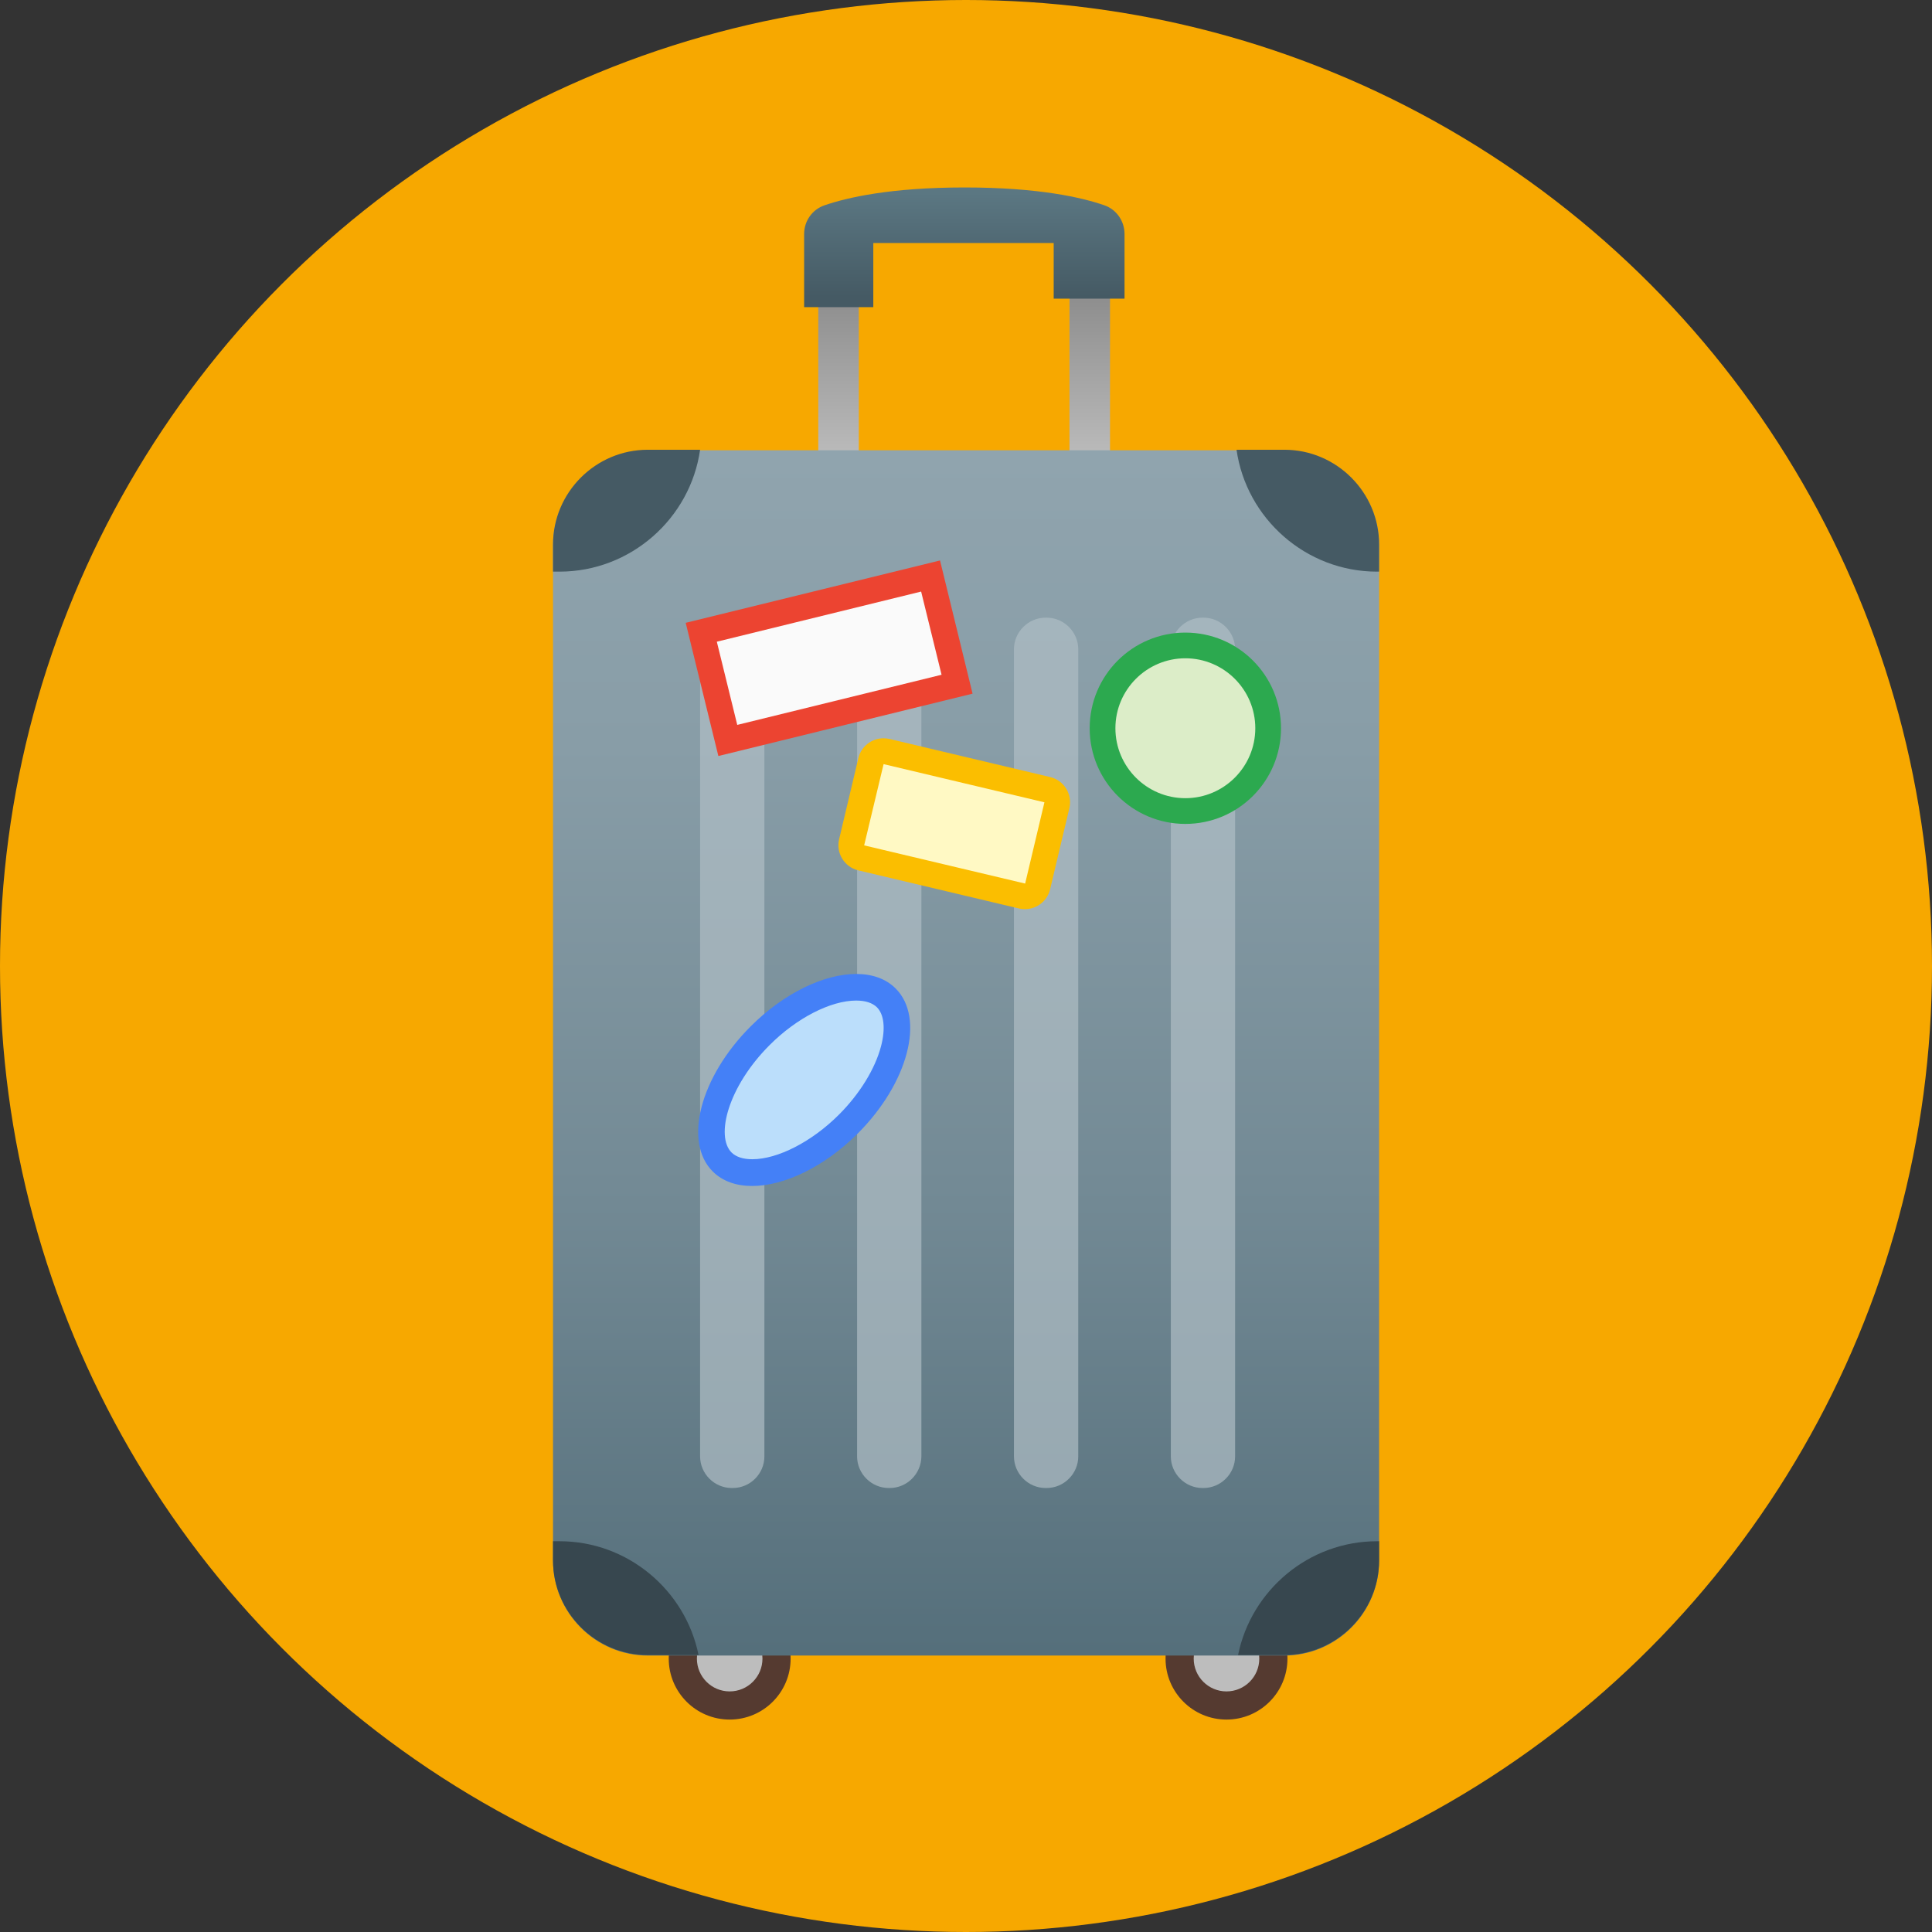
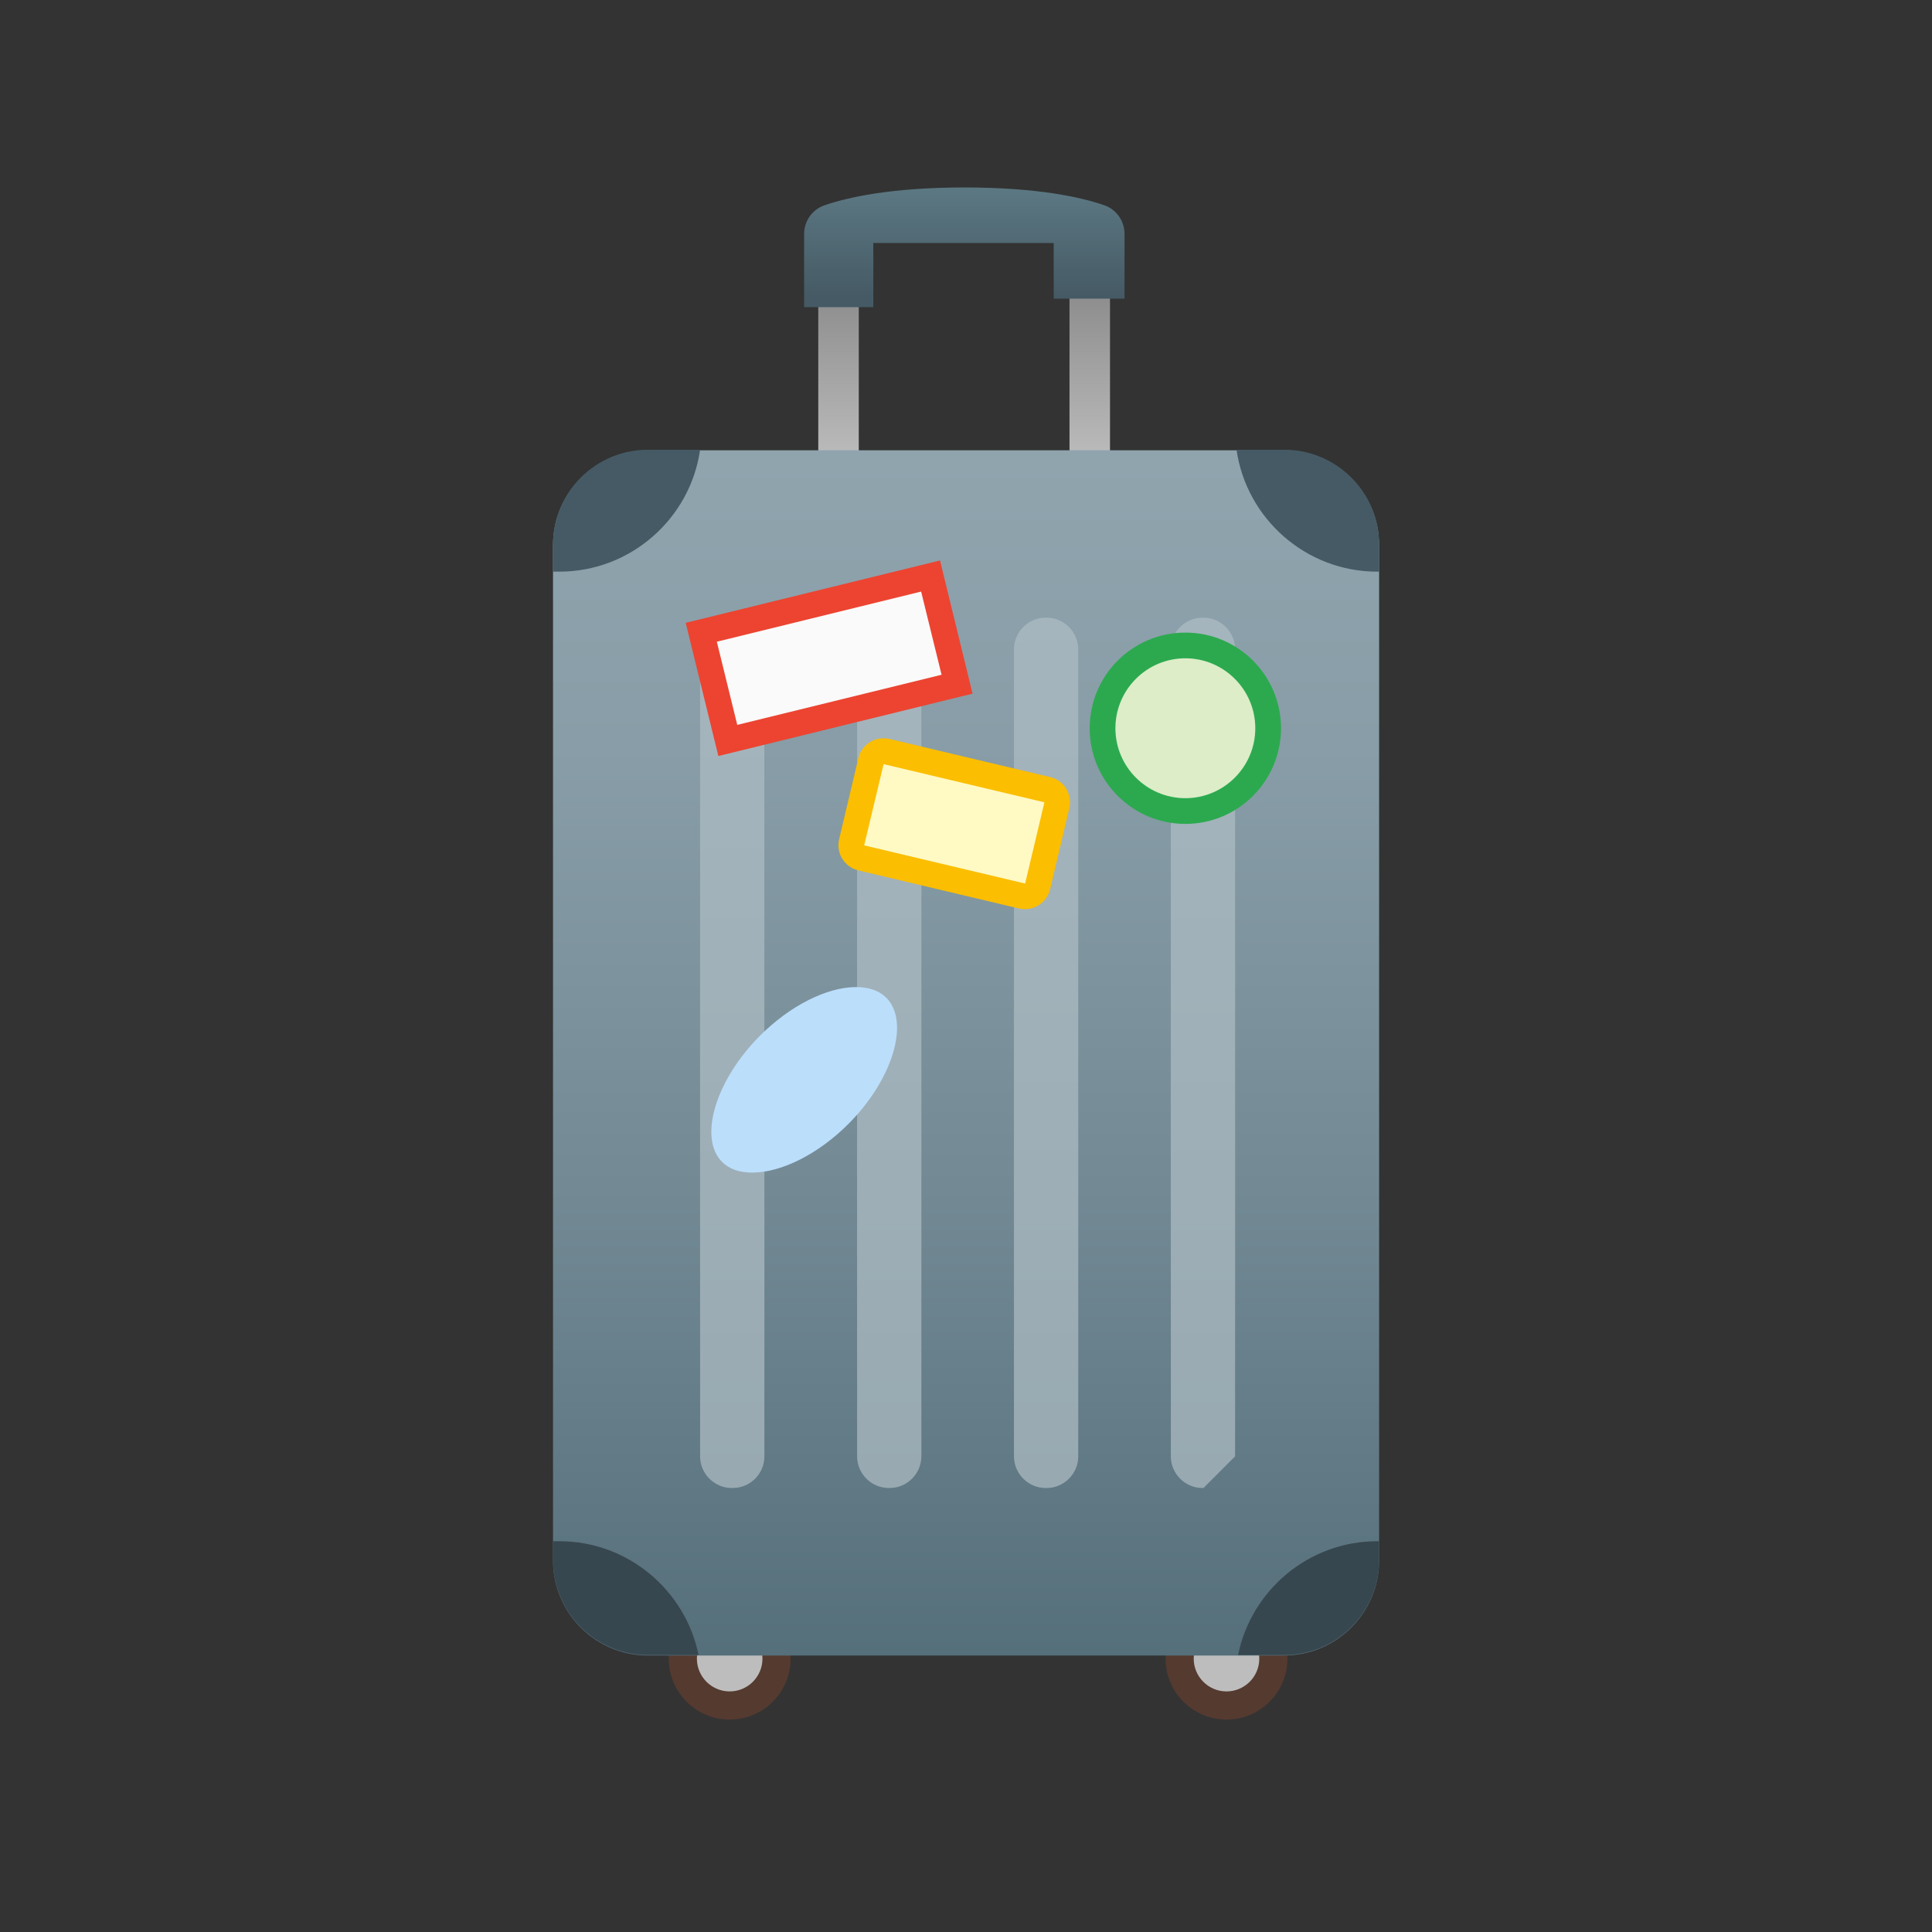
<svg xmlns="http://www.w3.org/2000/svg" width="108" height="108" viewBox="0 0 108 108" fill="none">
  <rect x="0" y="0" width="108" height="108" fill="#333333" stroke="none" />
-   <circle cx="54" cy="54" r="54" fill="#F7A800" />
  <path d="M40.789 96.125C42.671 96.125 44.196 94.6 44.196 92.718C44.196 90.837 42.671 89.311 40.789 89.311C38.908 89.311 37.383 90.837 37.383 92.718C37.383 94.6 38.908 96.125 40.789 96.125Z" fill="#553A30" />
  <path d="M40.789 94.551C41.802 94.551 42.622 93.73 42.622 92.718C42.622 91.706 41.802 90.885 40.789 90.885C39.777 90.885 38.957 91.706 38.957 92.718C38.957 93.73 39.777 94.551 40.789 94.551Z" fill="#BDBDBD" />
  <path d="M68.562 96.125C70.443 96.125 71.969 94.6 71.969 92.718C71.969 90.837 70.443 89.311 68.562 89.311C66.68 89.311 65.155 90.837 65.155 92.718C65.155 94.6 66.68 96.125 68.562 96.125Z" fill="#553A30" />
  <path d="M68.562 94.551C69.574 94.551 70.395 93.73 70.395 92.718C70.395 91.706 69.574 90.885 68.562 90.885C67.55 90.885 66.729 91.706 66.729 92.718C66.729 93.73 67.55 94.551 68.562 94.551Z" fill="#BDBDBD" />
  <path d="M45.742 14.137H48.006V33.148H45.742V14.137Z" fill="url(#paint0_linear)" />
  <path d="M59.786 14.137H62.05V33.148H59.786V14.137Z" fill="url(#paint1_linear)" />
  <path d="M44.951 13.081V17.17H48.818V13.584H58.902V16.696H62.862V13.081C62.862 12.362 62.417 11.715 61.741 11.478C60.483 11.039 58.061 10.479 53.914 10.479C49.767 10.479 47.337 11.047 46.087 11.478C45.397 11.715 44.951 12.362 44.951 13.081Z" fill="url(#paint2_linear)" />
  <path d="M71.789 92.546H36.211C33.293 92.546 30.914 90.159 30.914 87.249V30.467C30.914 27.549 33.3 25.17 36.211 25.17H71.796C74.714 25.17 77.093 27.556 77.093 30.467V87.249C77.093 90.159 74.707 92.546 71.789 92.546Z" fill="url(#paint3_linear)" />
  <path opacity="0.7" d="M40.962 83.18H40.904C39.934 83.18 39.136 82.382 39.136 81.412V36.296C39.136 35.326 39.934 34.528 40.904 34.528H40.962C41.932 34.528 42.73 35.326 42.73 36.296V81.412C42.73 82.382 41.939 83.18 40.962 83.18Z" fill="#B0BEC5" />
  <path opacity="0.7" d="M49.738 83.18H49.68C48.71 83.18 47.912 82.382 47.912 81.412V36.296C47.912 35.326 48.71 34.528 49.68 34.528H49.738C50.708 34.528 51.506 35.326 51.506 36.296V81.412C51.499 82.382 50.708 83.18 49.738 83.18Z" fill="#B0BEC5" />
  <path opacity="0.7" d="M58.507 83.18H58.449C57.479 83.18 56.681 82.382 56.681 81.412V36.296C56.681 35.326 57.479 34.528 58.449 34.528H58.507C59.477 34.528 60.275 35.326 60.275 36.296V81.412C60.275 82.382 59.477 83.18 58.507 83.18Z" fill="#B0BEC5" />
-   <path opacity="0.7" d="M67.275 83.18H67.218C66.248 83.18 65.45 82.382 65.45 81.412V36.296C65.45 35.326 66.248 34.528 67.218 34.528H67.275C68.246 34.528 69.043 35.326 69.043 36.296V81.412C69.043 82.382 68.246 83.18 67.275 83.18Z" fill="#B0BEC5" />
+   <path opacity="0.7" d="M67.275 83.18H67.218C66.248 83.18 65.45 82.382 65.45 81.412V36.296C65.45 35.326 66.248 34.528 67.218 34.528H67.275C68.246 34.528 69.043 35.326 69.043 36.296V81.412Z" fill="#B0BEC5" />
  <path d="M39.136 25.141C38.59 28.979 35.262 31.955 31.273 31.955H30.914V30.438C30.914 27.52 33.3 25.141 36.211 25.141H39.136Z" fill="#455A64" />
  <path d="M77.093 30.438V31.955H76.978C72.997 31.955 69.669 28.979 69.123 25.141H71.796C74.714 25.141 77.093 27.527 77.093 30.438Z" fill="#455A64" />
  <path d="M39.05 92.517H36.211C33.293 92.517 30.914 90.131 30.914 87.22V86.156H31.28C35.104 86.156 38.317 88.902 39.05 92.517V92.517Z" fill="#37474F" />
  <path d="M77.093 86.156V87.22C77.093 90.131 74.707 92.517 71.789 92.517H69.209C69.942 88.902 73.155 86.156 76.978 86.156H77.093V86.156Z" fill="#37474F" />
  <path d="M66.262 45.338C68.818 45.338 70.891 43.266 70.891 40.709C70.891 38.153 68.818 36.081 66.262 36.081C63.706 36.081 61.633 38.153 61.633 40.709C61.633 43.266 63.706 45.338 66.262 45.338Z" fill="#DCEDC8" />
  <path d="M66.262 36.799C68.418 36.799 70.172 38.553 70.172 40.709C70.172 42.866 68.418 44.619 66.262 44.619C64.106 44.619 62.352 42.866 62.352 40.709C62.352 38.553 64.106 36.799 66.262 36.799ZM66.262 35.362C63.308 35.362 60.914 37.755 60.914 40.709C60.914 43.663 63.308 46.057 66.262 46.057C69.216 46.057 71.609 43.663 71.609 40.709C71.609 37.755 69.216 35.362 66.262 35.362Z" fill="#2CA94F" />
  <path d="M42.047 65.549C41.328 65.549 40.761 65.348 40.365 64.953C39.028 63.616 39.999 60.382 42.486 57.895C44.16 56.22 46.216 55.178 47.862 55.178C48.581 55.178 49.148 55.379 49.544 55.774C50.881 57.111 49.91 60.346 47.423 62.832C45.749 64.507 43.686 65.549 42.047 65.549V65.549Z" fill="#BBDEFB" />
-   <path d="M47.862 55.932C48.379 55.932 48.767 56.062 49.019 56.306C49.422 56.709 49.508 57.507 49.249 58.491C48.918 59.749 48.063 61.143 46.899 62.308C45.382 63.824 43.477 64.802 42.054 64.802C41.537 64.802 41.149 64.672 40.897 64.428C39.984 63.515 40.696 60.748 43.017 58.426C44.527 56.91 46.432 55.932 47.862 55.932V55.932ZM47.862 54.445C46.087 54.445 43.844 55.494 41.961 57.377C39.136 60.202 38.188 63.831 39.841 65.485C40.394 66.038 41.163 66.297 42.047 66.297C43.822 66.297 46.065 65.247 47.948 63.364C50.773 60.54 51.722 56.91 50.068 55.257C49.515 54.703 48.746 54.445 47.862 54.445Z" fill="#4480F7" />
  <path d="M39.202 35.343L52.018 32.197L53.503 38.249L40.687 41.394L39.202 35.343Z" fill="#FAFAFA" />
  <path d="M51.492 33.069L52.634 37.719L41.213 40.522L40.071 35.872L51.492 33.069ZM52.548 31.33L38.331 34.816L40.157 42.262L54.367 38.776L52.548 31.33V31.33Z" fill="#EC4431" />
  <path d="M57.306 50.111C57.249 50.111 57.198 50.103 57.141 50.089L48.142 47.954C48.05 47.933 47.964 47.893 47.888 47.838C47.811 47.783 47.746 47.714 47.697 47.633C47.648 47.553 47.615 47.464 47.6 47.371C47.585 47.278 47.588 47.183 47.61 47.092L48.688 42.549C48.767 42.226 49.062 41.996 49.393 41.996C49.45 41.996 49.501 42.003 49.558 42.017L58.557 44.152C58.648 44.174 58.735 44.213 58.811 44.268C58.888 44.323 58.952 44.393 59.002 44.473C59.051 44.553 59.084 44.642 59.099 44.735C59.114 44.828 59.111 44.923 59.089 45.015L58.011 49.557C57.932 49.88 57.637 50.111 57.306 50.111V50.111Z" fill="#FFF9C4" />
  <path d="M49.393 42.715L58.384 44.849L57.306 49.392L48.307 47.257L49.393 42.715V42.715ZM49.386 41.27C48.739 41.27 48.142 41.716 47.984 42.377L46.906 46.919C46.726 47.688 47.201 48.465 47.97 48.652L56.968 50.786C57.076 50.815 57.191 50.822 57.299 50.822C57.946 50.822 58.542 50.377 58.701 49.715L59.779 45.173C59.958 44.404 59.484 43.627 58.715 43.441L49.716 41.306C49.608 41.284 49.501 41.27 49.386 41.27V41.27Z" fill="#FBBE00" />
  <defs>
    <linearGradient id="paint0_linear" x1="46.874" y1="32.875" x2="46.874" y2="11.663" gradientUnits="userSpaceOnUse">
      <stop stop-color="#E0E0E0" />
      <stop offset="0.999" stop-color="#757575" />
    </linearGradient>
    <linearGradient id="paint1_linear" x1="60.918" y1="32.875" x2="60.918" y2="11.663" gradientUnits="userSpaceOnUse">
      <stop stop-color="#E0E0E0" />
      <stop offset="0.999" stop-color="#757575" />
    </linearGradient>
    <linearGradient id="paint2_linear" x1="53.907" y1="10.773" x2="53.907" y2="16.709" gradientUnits="userSpaceOnUse">
      <stop stop-color="#5B7782" />
      <stop offset="0.98" stop-color="#455A64" />
    </linearGradient>
    <linearGradient id="paint3_linear" x1="54.004" y1="25.541" x2="54.004" y2="93.293" gradientUnits="userSpaceOnUse">
      <stop stop-color="#90A4AE" />
      <stop offset="0.237" stop-color="#889DA7" />
      <stop offset="0.602" stop-color="#738A95" />
      <stop offset="1" stop-color="#546E7A" />
    </linearGradient>
  </defs>
</svg>